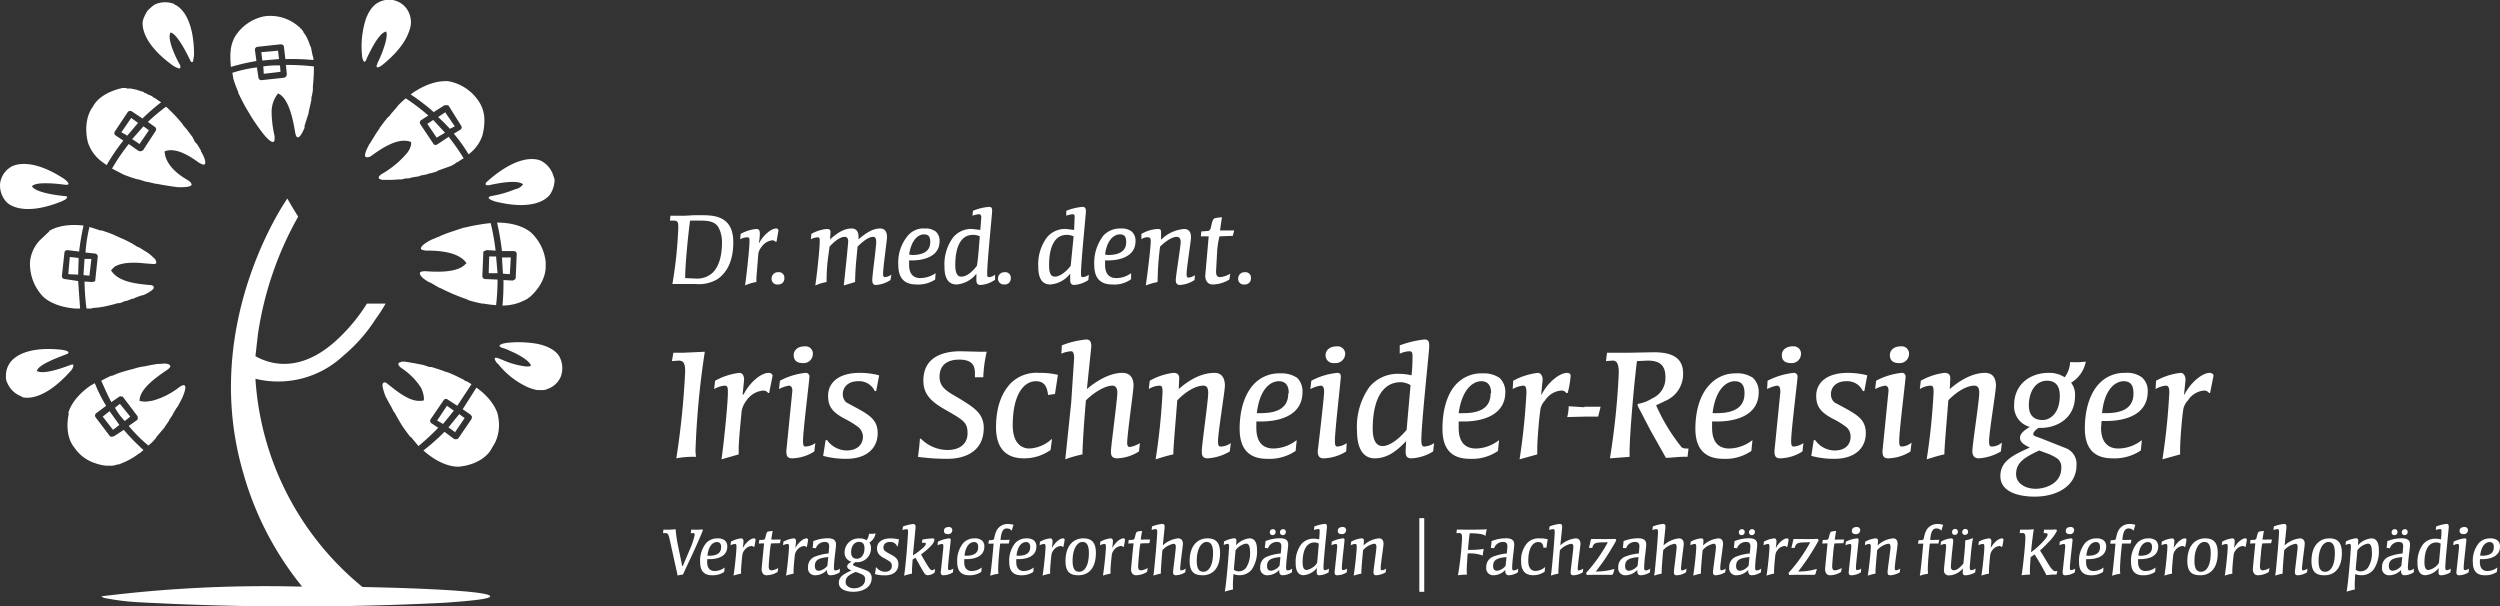
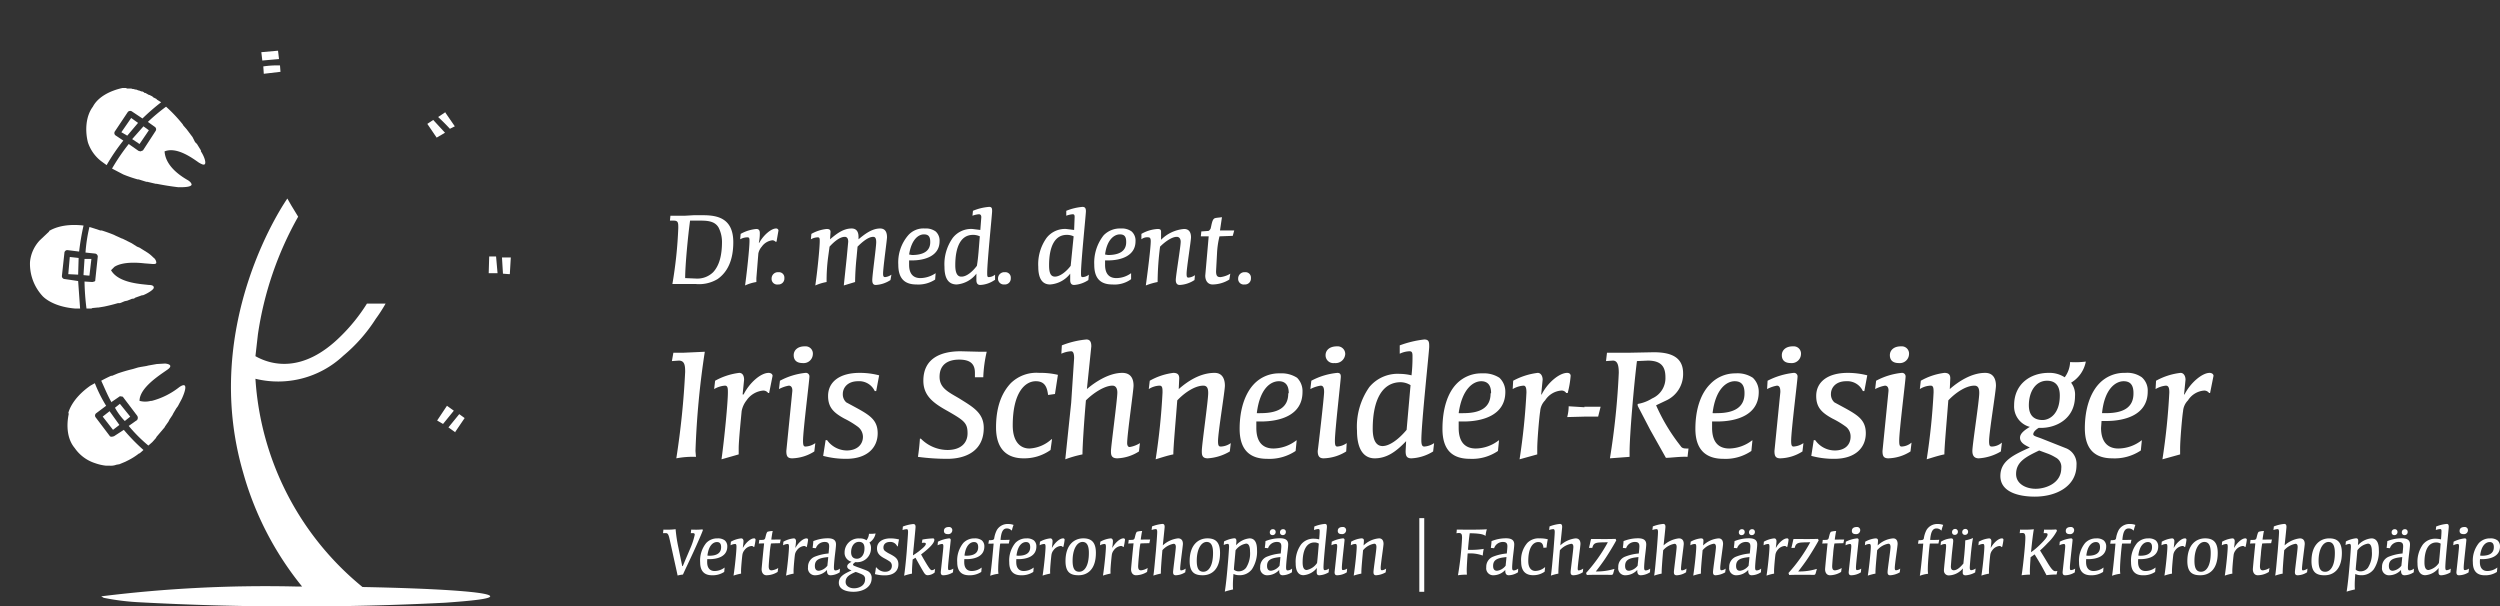
<svg xmlns="http://www.w3.org/2000/svg" width="509.044" height="123.493" viewBox="0 0 509.044 123.493">
  <rect x="0" y="0" width="509.044" height="123.493" fill="#333333" stroke="none" />
  <g id="logo" transform="translate(801 -216)">
    <g id="pfade" transform="translate(-820.789 193.824)">
      <path id="Pfad_482" data-name="Pfad 482" d="M169.1,71.5c0,3.7-1.2,6.1-3.2,7.5a7.283,7.283,0,0,1-4.5,1h-4.7a87,87,0,0,0,1.2-11.4c0-1,0-1.5-.9-1.5h-.8l.1-1h3L161,66h2c3,0,6.1.7,6.1,5.5Zm-2.3-.1a6.482,6.482,0,0,0-.7-2.9c-.6-1-1.6-1.4-3.5-1.4h-2.3c-.4,2.9-1,9-1,11.7l2.3.1a4.592,4.592,0,0,0,3.4-1.3c1.2-1.3,1.8-3.3,1.8-6.2Zm3.8-1.6a8,8,0,0,1,3.2-1c.5,0,.7.3.7.8a8.717,8.717,0,0,1-.2,2h.1c.8-1.5,2.4-2.9,3.4-2.9a.458.458,0,0,1,.5.4l-.4,2.3h-.2a.9.9,0,0,0-.6-.3,3.058,3.058,0,0,0-2.2,1.3,3,3,0,0,0-.7,1.4l-.4,5v.8a8.78,8.78,0,0,0-2.3.7c.4-2.9.9-7.7.9-9,0-.5,0-.8-.4-.8a3.07,3.07,0,0,0-1.5.4l.1-1.1Zm7.7,7.8a1.1,1.1,0,0,1,1.2,1.2,1.208,1.208,0,0,1-1.3,1.3,1.135,1.135,0,0,1-1.3-1.2,1.288,1.288,0,0,1,1.4-1.3Zm22.8,1.6a6,6,0,0,1-3,1c-.6,0-.7-.5-.7-1,0-1,.8-6.7.8-7.7,0-.6-.1-1.1-.6-1.1-1,0-2.2,1-3.2,2l-.2,2.2q-.265,2.492-.3,5l-2.3.7.6-5.7.3-3.2c0-.6-.2-1-.7-1-1,0-2.2,1-3.1,2l-.3,2.2a36.323,36.323,0,0,0-.3,5,10.1,10.1,0,0,0-2.3.7c.4-2.7.9-7.6.9-9,0-.5,0-.8-.4-.8a3,3,0,0,0-1.4.4l.1-1.1a8,8,0,0,1,3.1-1c.6,0,.8.2.8.6l-.1,1.5c1.2-1,2.6-2.2,4.4-2.2,1.2,0,1.4,1,1.4,1.7v.5c1.2-1,2.7-2.2,4.4-2.2,1.2,0,1.4,1,1.4,1.8,0,.5-.8,6.2-.8,7.4,0,.5.1.7.4.7a2.665,2.665,0,0,0,1.3-.5l-.2,1.1Zm9.1-.1a6.213,6.213,0,0,1-3.8,1c-2.2,0-3.7-1-3.7-4a8.452,8.452,0,0,1,2-6,4.12,4.12,0,0,1,3.4-1.4,3.4,3.4,0,0,1,2.2.6,2.481,2.481,0,0,1,.8,2c0,3-3,3.9-5.6,3.9h-.6v.9c0,2,1,2.7,2.3,2.7a5.657,5.657,0,0,0,3.1-1l-.1,1.3Zm-1-7.7c0-1.2-.5-1.5-1.3-1.5-1,0-2.5.9-3,4.1l.6.1c2.3,0,3.7-.8,3.7-2.6Zm13.1,7.8a5.6,5.6,0,0,1-2.9,1c-.6,0-.8-.4-.8-1V77.9a5.635,5.635,0,0,1-4,2.2c-1.6,0-2.5-1.1-2.5-3.6a9.215,9.215,0,0,1,1.7-5.9,4.748,4.748,0,0,1,4-1.8l1.6.2.2-2.6c0-.3-.1-.6-.5-.6a5,5,0,0,0-1.3.3l.1-1a10.574,10.574,0,0,1,3.3-.8c.6,0,.6.4.6.9,0,.6-1,10.3-1,12.5,0,.6,0,.9.3.9a2.106,2.106,0,0,0,1.3-.5v1.1Zm-6.7-.7c1,0,2.2-1,3.1-2.2.3-1.7.4-3.8.6-6a3.194,3.194,0,0,0-1.4-.3c-2.4,0-3.6,2.3-3.6,6.2,0,1.5.4,2.3,1.2,2.3Zm8.8-.9a1.1,1.1,0,0,1,1.2,1.2,1.208,1.208,0,0,1-1.3,1.3,1.184,1.184,0,0,1-1.3-1.2,1.288,1.288,0,0,1,1.4-1.3Zm17,1.6a6,6,0,0,1-2.9,1c-.6,0-.8-.4-.8-1V77.9a5.649,5.649,0,0,1-4.1,2.2c-1.5,0-2.4-1.1-2.4-3.6a9.215,9.215,0,0,1,1.7-5.9,4.748,4.748,0,0,1,4-1.8l1.6.2.1-2.6c0-.3,0-.6-.4-.6a5,5,0,0,0-1.3.3v-1a11.269,11.269,0,0,1,3.3-.8c.6,0,.7.4.7.9,0,.6-1,10.3-1,12.5,0,.6,0,.9.3.9a2.106,2.106,0,0,0,1.3-.5l-.1,1.1Zm-6.8-.7c1,0,2.3-1,3.2-2.2l.6-6A3.194,3.194,0,0,0,237,70c-2.4,0-3.6,2.3-3.6,6.2C233.4,77.7,233.7,78.5,234.6,78.5Zm15.4.6a5.744,5.744,0,0,1-3.7,1c-2.2,0-3.7-1-3.7-4a9,9,0,0,1,1.9-6,4.6,4.6,0,0,1,3.5-1.4,3.4,3.4,0,0,1,2.2.6,2.481,2.481,0,0,1,.8,2c0,3-3,3.9-5.6,3.9h-.6v.9c0,2,1,2.7,2.3,2.7a5.131,5.131,0,0,0,3-1V79Zm-.9-7.7c0-1.2-.5-1.5-1.3-1.5-1,0-2.6.9-3,4.1l.6.1c2.3,0,3.7-.8,3.7-2.6ZM263,79.2a5.958,5.958,0,0,1-3,1c-.7,0-.8-.6-.8-1,0-.9,1-6.8,1-7.8,0-.6-.3-1-.8-1-1,0-2.4,1-3.4,2a58.588,58.588,0,0,0-.5,7.2,13.7,13.7,0,0,0-2.4.7c.4-2.9,1-7.7,1-9,0-.5-.1-.8-.5-.8a1.9,1.9,0,0,0-1.4.4V69.8a7.487,7.487,0,0,1,3.3-1c.6,0,.7.2.7.6V71a7.432,7.432,0,0,1,4.7-2.2c1.2,0,1.4,1,1.4,1.7s-.9,6.3-.9,7.4c0,.7.1.8.4.8a2.541,2.541,0,0,0,1.3-.5l-.1,1.1Zm7.1-.1a6.6,6.6,0,0,1-3.4,1c-1,0-1.5-.8-1.5-1.8l.7-8h-1.6l.1-1,1.4-.1c.2,0,.4-.3.5-.5.2-.8.3-1.7.7-2,.2-.2,1-.2,1.6-.3l-.4,2.7h2.9l-.3,1.1-2.7.1a17.606,17.606,0,0,0-.5,3.4l-.2,3.7c0,1,.3,1.2.9,1.2a5,5,0,0,0,2-.7l-.2,1.2Zm3.2-1.5a1.1,1.1,0,0,1,1.2,1.2,1.208,1.208,0,0,1-1.3,1.3,1.135,1.135,0,0,1-1.3-1.2,1.288,1.288,0,0,1,1.4-1.3Zm185.4,23.8a5,5,0,0,1,2.1-.7c.6,0,.7.6.7,1.4a133.043,133.043,0,0,1-1.4,13.6l3.6-1v-1.2c0-1.7.4-6.4.6-7.6a3.468,3.468,0,0,1,1-2.2,4.277,4.277,0,0,1,3.3-2,1.231,1.231,0,0,1,1,.5h.2l.7-3.5c0-.3-.3-.6-.8-.6-1.5,0-3.9,2-5.1,4.4h-.1l.3-3c0-.8-.4-1.4-1-1.4a13.369,13.369,0,0,0-5,1.6l-.1,1.7Zm-4.5.9c0,2.8-2,4-5.6,4h-.8c.5-5,2.8-6.5,4.4-6.5,1.2,0,2,.6,2,2.4Zm1.7,9.5a7.8,7.8,0,0,1-4.8,1.7c-1.9,0-3.5-1.1-3.5-4.2l.1-1.4h.9c4,0,8.5-1.3,8.5-6a3.561,3.561,0,0,0-1.2-2.9,5.129,5.129,0,0,0-3.4-.9,7,7,0,0,0-5.3,2.2c-1.7,1.8-2.9,4.9-2.9,9.1,0,4.5,2.3,6.1,5.6,6.1a9.594,9.594,0,0,0,5.8-1.6l.2-2Zm-21.6,9.9c-2,0-4-1-4-3,0-2.5,2-3.5,4.7-4.8l1.9.7a9,9,0,0,1,1.4.7,2.156,2.156,0,0,1,1.2,2.2c0,3.1-3.2,4.2-5.2,4.2Zm1.4-14c-1.9,0-2.8-1.1-2.8-3,0-2.8,1.4-5,3.7-5,1.6,0,2.6.9,2.6,3,0,3.9-2.2,5-3.5,5Zm-.3,1.6c3,0,6.9-1.8,6.9-6.5a3.952,3.952,0,0,0-.8-2.7,6.4,6.4,0,0,0,3-4.3,16.859,16.859,0,0,1-3.2.1,5.576,5.576,0,0,1-1.1,3.1,5.688,5.688,0,0,0-3.3-.9c-3.6,0-7,2.2-7,6.6a4.3,4.3,0,0,0,3.2,4.4c-1,.6-2,1.3-2,2.2,0,1.1,1.2,1.6,2,2-3.3,1.5-6,2.7-6,5.8,0,3.3,3.8,4.2,7,4.2,4.4,0,8.5-2.1,8.5-6.4a3.43,3.43,0,0,0-2-3.4l-4.8-1.9c-1.2-.5-2-.6-2-1,0-.5.6-1,1.1-1.3h.5Zm-8,3a3.176,3.176,0,0,1-2,.8c-.4,0-.6-.1-.6-1.1,0-1.8,1.4-10.2,1.4-11.3,0-1-.3-2.6-2.2-2.6-2.8,0-5.5,1.8-7.2,3.3l.1-2.2c0-.7-.3-1.1-1.2-1.1a13,13,0,0,0-4.8,1.6l-.2,1.7a4.3,4.3,0,0,1,2.2-.7c.6,0,.6.6.6,1.4a133.043,133.043,0,0,1-1.4,13.6c1-.3,2.5-.8,3.6-1,0-1.6.5-7,.8-11,1.6-1.7,3.7-3,5.3-3,.8,0,1,.6,1,1.5,0,1.6-1.4,10.5-1.4,11.8,0,.7.2,1.5,1.3,1.5a10,10,0,0,0,4.5-1.4l.2-1.7Zm-18.4,0a3.233,3.233,0,0,1-2,.8c-.4,0-.5-.3-.5-1.2,0-2,1.3-12.3,1.3-13a.723.723,0,0,0-.8-.8,14,14,0,0,0-5.2,1.6l-.2,1.7a6.864,6.864,0,0,1,2-.7c.6,0,.8.6.7,1.3l-1.2,12c0,1,.2,1.5,1.2,1.5a8.761,8.761,0,0,0,4.5-1.4l.2-1.7Zm-2.2-19.6c-1.4,0-2.2.8-2.2,1.8s.6,1.6,1.8,1.6a1.878,1.878,0,0,0,2.1-1.8,1.472,1.472,0,0,0-1.6-1.6Zm-7.4,9.1.6-3.2a16.2,16.2,0,0,0-4-.5c-4,0-6.4,1.8-6.4,4.7,0,2.3,1.1,3.4,3.3,4.6a18.153,18.153,0,0,1,2.8,1.7,2.518,2.518,0,0,1,.9,2c0,1.6-1.1,2.8-3.2,2.8a4.885,4.885,0,0,1-4-2.1h-.3l-.5,3.2a17.268,17.268,0,0,0,4.7.6c4.3,0,6.4-2.3,6.4-5.2,0-2.6-1.5-3.6-4-5l-2.4-1.3a2.193,2.193,0,0,1-.7-1.7c0-1.3,1-2.6,3.1-2.6a3.488,3.488,0,0,1,3.4,2h.3ZM387,112.4a4,4,0,0,1-2,.7c-.4,0-.5-.3-.5-1.2,0-2,1.3-12.3,1.3-13a.723.723,0,0,0-.8-.8,15.1,15.1,0,0,0-5.3,1.6l-.1,1.7a6.864,6.864,0,0,1,2-.7c.6,0,.7.6.7,1.3l-1.2,12c0,1,.2,1.5,1.2,1.5a8.761,8.761,0,0,0,4.5-1.4l.2-1.7Zm-2.2-19.7c-1.4,0-2.2.8-2.2,1.8s.6,1.6,1.8,1.6a1.878,1.878,0,0,0,2.1-1.8,1.472,1.472,0,0,0-1.6-1.6Zm-9.8,9.6c0,2.8-2.1,4-5.6,4a8,8,0,0,1-.9,0c.6-5,2.9-6.5,4.5-6.5,1.2,0,2,.6,2,2.4Zm1.6,9.5a7.8,7.8,0,0,1-4.7,1.7c-2,0-3.5-1.1-3.5-4.2V108h1c4,0,8.5-1.3,8.5-6a3.9,3.9,0,0,0-1.2-2.9,5.636,5.636,0,0,0-3.5-.9,7,7,0,0,0-5.2,2.2c-1.8,1.8-3,4.9-3,9.1,0,4.5,2.4,6.1,5.7,6.1a9.292,9.292,0,0,0,5.7-1.6l.2-2Zm-12.9,1.7h-.4c-.5,0-1,0-1.3-.5a38,38,0,0,1-5-8.3l2.1-1a5.9,5.9,0,0,0,3.4-5.5c0-3.4-2.6-4.3-6-4.3l-5.1.1H347l-.2,1.7,1.4-.1c1,0,1.2,1.1,1.2,2.5a150.176,150.176,0,0,1-1.8,17.4l4-.3v-1c0-3.4.9-13.8,1.5-18.5l2.2-.1c2.8,0,3.6,1.3,3.6,3.4a4.5,4.5,0,0,1-2.7,4.3,8,8,0,0,1-2.8,1.1c-.2,0-.2.2-.1.5l2.5,4.8,3.2,5.7c1,0,3.1-.3,4.4-.2l.2-1.7Zm-21.3-8.4-3.2-.2a9,9,0,0,1-.3,2.2l3.8-.1h2.5l.5-2h-3.3Zm-14.6-3.7a5,5,0,0,1,2.2-.7c.5,0,.6.6.6,1.4a133.043,133.043,0,0,1-1.4,13.6l3.6-1v-1.2c0-1.7.4-6.4.6-7.6a3.468,3.468,0,0,1,1-2.2,4.277,4.277,0,0,1,3.3-2,1.1,1.1,0,0,1,1,.5h.3a19.681,19.681,0,0,0,.6-3.5c0-.3-.2-.6-.7-.6-1.6,0-4,2-5.2,4.4h-.1l.3-3c0-.8-.4-1.4-1-1.4a14,14,0,0,0-5,1.6l-.1,1.7Zm-4.5.9c0,2.8-2,4-5.5,4a8,8,0,0,1-1,0c.7-5,3-6.5,4.6-6.5,1.1,0,2,.6,2,2.4Zm1.7,9.5a7.8,7.8,0,0,1-4.7,1.7c-2,0-3.5-1.1-3.5-4.2V108h1c3.9,0,8.5-1.3,8.5-6a3.9,3.9,0,0,0-1.2-2.9,5.838,5.838,0,0,0-3.5-.9,7,7,0,0,0-5.3,2.2c-1.7,1.8-2.8,4.9-2.8,9.1,0,4.5,2.2,6.1,5.6,6.1a9.292,9.292,0,0,0,5.7-1.6l.2-2ZM301.3,113c-1.3,0-2-1.2-2-3.5,0-6,2-9.5,5.7-9.5a4,4,0,0,1,2,.6l-.8,9.1c-1.5,1.8-3.4,3.3-4.9,3.3Zm10.5-.6a4,4,0,0,1-2,.7c-.4,0-.6-.3-.6-1.3,0-3.4,1.6-18.2,1.6-19,0-.9,0-1.5-1-1.5a21.18,21.18,0,0,0-5,1.2v1.7a4.919,4.919,0,0,1,2-.5c.5,0,.6.3.6,1a32.969,32.969,0,0,1-.2,3.9,11,11,0,0,0-2.4-.3,7.483,7.483,0,0,0-6.2,2.7,14,14,0,0,0-2.5,8.9c0,3.8,1.4,5.6,3.6,5.6,2.5,0,4.4-1.4,6.4-3.5l-.1,2c0,1,.2,1.5,1.2,1.5a9.156,9.156,0,0,0,4.4-1.4l.2-1.7Zm-17.8,0a3.706,3.706,0,0,1-1.9.7c-.4,0-.5-.3-.5-1.2,0-2,1.2-12.3,1.2-13,0-.3,0-.8-.7-.8a14,14,0,0,0-5.3,1.6l-.2,1.7a6.477,6.477,0,0,1,2.1-.7c.6,0,.7.6.7,1.3,0,1-1.2,11.4-1.3,12,0,1,.3,1.5,1.2,1.5a9.1,9.1,0,0,0,4.6-1.4l.1-1.7Zm-2-19.7c-1.5,0-2.3.8-2.3,1.8a1.583,1.583,0,0,0,1.8,1.6,1.969,1.969,0,0,0,2.2-1.8A1.55,1.55,0,0,0,292,92.7Zm-9.9,9.6c0,2.8-2,4-5.6,4q-.4.02-.8,0c.6-5,2.8-6.5,4.5-6.5,1.1,0,2,.6,2,2.4Zm1.7,9.5a7.8,7.8,0,0,1-4.7,1.7c-2,0-3.5-1.1-3.5-4.2V108h.9c4,0,8.5-1.3,8.5-6a3.841,3.841,0,0,0-1.1-2.9,5.838,5.838,0,0,0-3.5-.9,7,7,0,0,0-5.3,2.2c-1.7,1.8-2.9,4.9-2.9,9.1,0,4.5,2.3,6.1,5.6,6.1a9.594,9.594,0,0,0,5.8-1.6l.2-2Zm-13.4.6a3.722,3.722,0,0,1-2,.7c-.4,0-.6-.1-.6-1.1,0-1.8,1.4-10.2,1.4-11.3,0-1-.3-2.6-2.1-2.6-3,0-5.6,1.8-7.3,3.3l.1-2.2c0-.7-.3-1.1-1.2-1.1a13,13,0,0,0-4.8,1.6l-.2,1.7a4.3,4.3,0,0,1,2.2-.7c.6,0,.6.6.6,1.4a133.038,133.038,0,0,1-1.4,13.6c1-.3,2.5-.8,3.6-1,0-1.6.5-7,.8-11,1.6-1.7,3.7-3,5.3-3,.8,0,1,.6,1,1.5,0,1.6-1.3,10.5-1.3,11.8,0,.7,0,1.5,1.2,1.5a10,10,0,0,0,4.5-1.4l.2-1.7Zm-18.5,0a5.609,5.609,0,0,1-2.1.8c-.3,0-.5-.3-.5-.8,0-1.8,1.3-10.7,1.3-11.7,0-1.2-.4-2.6-2.3-2.6-2.8,0-5.7,2-7.2,3.3l.9-8.7c0-.8-.2-1.4-1-1.4a18,18,0,0,0-5,1.2l-.1,1.7a5.34,5.34,0,0,1,2-.5c.5,0,.6.7.6,1.4l-.6,9.1-1.2,11.5a23,23,0,0,1,3.5-1c0-1.6.3-6.4.7-11,1.5-1.5,3.8-3,5.4-3,.7,0,1,.6,1,1.4,0,1.4-1.3,11-1.3,11.9,0,.7,0,1.5,1.3,1.5a8.8,8.8,0,0,0,4.4-1.4l.2-1.7Zm-18-.8a7.2,7.2,0,0,1-4.5,1.9c-1.8,0-3.4-1.3-3.4-4.7,0-6.7,2.5-9,4.7-9,1.9,0,2.3,1.3,2.5,2.8l1.4-.2.6-3.9a15.507,15.507,0,0,0-3.8-.4,7.467,7.467,0,0,0-5.8,2.1c-1.6,1.7-3,4.4-3,9,0,4.7,2.5,6.3,5.6,6.3a9.216,9.216,0,0,0,5.5-1.7l.3-2.2ZM220,99a27.229,27.229,0,0,1,.7-5.2h-1.3l-4-.1c-4,0-7.6,1.4-7.6,6,0,3.1,2.1,4.6,5,6.2,3.3,1.9,4,2.4,4,4.5,0,2-1.4,3.4-4.1,3.4a7.694,7.694,0,0,1-5.4-2.3h-.2q-.125,1.857-.4,3.7a44.671,44.671,0,0,0,6,.4c3.6,0,7.4-1.5,7.4-6.3,0-3.1-2.3-4.3-5-6-2.2-1.3-4-2.1-4-4.4,0-2.5,1.7-3.5,4-3.5,2.4,0,3.2,1,3.2,2.7V99H220Zm-21.8,2.8.6-3.2a15.592,15.592,0,0,0-4-.5c-4,0-6.4,1.8-6.4,4.7,0,2.3,1.1,3.4,3.3,4.6a18.154,18.154,0,0,1,2.8,1.7,2.61,2.61,0,0,1,1,2c0,1.6-1.2,2.8-3.3,2.8a5,5,0,0,1-4-2.1h-.3l-.5,3.2a17.8,17.8,0,0,0,4.7.6c4.3,0,6.4-2.3,6.4-5.2,0-2.6-1.5-3.6-4-5l-2.4-1.3a2.193,2.193,0,0,1-.7-1.7c0-1.3,1-2.6,3.1-2.6a3.488,3.488,0,0,1,3.4,2h.3Zm-12.4,10.6a3.708,3.708,0,0,1-2,.7c-.4,0-.5-.3-.5-1.2,0-2,1.3-12.3,1.3-13a.723.723,0,0,0-.8-.8,14,14,0,0,0-5.2,1.6l-.2,1.7a6.864,6.864,0,0,1,2-.7c.6,0,.8.6.7,1.3l-1.2,12c0,1,.2,1.5,1.2,1.5a8.761,8.761,0,0,0,4.5-1.4Zm-2.2-19.7c-1.4,0-2.2.8-2.2,1.8s.6,1.6,1.8,1.6a1.878,1.878,0,0,0,2.1-1.8,1.472,1.472,0,0,0-1.6-1.6Zm-18.4,8.7a5,5,0,0,1,2.2-.7c.6,0,.6.6.6,1.4,0,2-.7,9.3-1.3,13.6l3.5-1v-1.2c0-1.7.5-6.4.6-7.6a5,5,0,0,1,1-2.2,4.6,4.6,0,0,1,3.4-2,1.231,1.231,0,0,1,1,.5h.2l.7-3.5c0-.3-.3-.6-.8-.6-1.6,0-3.9,2-5.1,4.4H171l.3-3c0-.8-.3-1.4-1-1.4a13.47,13.47,0,0,0-4.9,1.6l-.2,1.7ZM161.4,114a169.9,169.9,0,0,1,1.9-20.2l-4.4.2h-2l-.3,1.7,1.4-.1c1.2,0,1.3,1,1.3,2.3a166.671,166.671,0,0,1-1.8,17.6,17.984,17.984,0,0,1,4-.3l-.1-1.2ZM71.8,99.3a19.4,19.4,0,0,0,17.9-4.7,32.4,32.4,0,0,0,6.6-7.5,31.046,31.046,0,0,0,2-3.1H94.5a35.69,35.69,0,0,1-5.4,6.7c-7.8,7.7-14.3,5.7-17.3,4a9.033,9.033,0,0,1-1.6-1,9.033,9.033,0,0,0,1.6,1l.5-4.4a69,69,0,0,1,8.2-24L79.1,64l-.8-1.4s-17.9,25.3-9,55.8a64.1,64.1,0,0,0,12,23.2h0l.7.8-.7-.8H80a270.807,270.807,0,0,0-39.6,2l.5.3a48.472,48.472,0,0,0,7.1.9,595.631,595.631,0,0,0,62.4.1c5.7-.4,9.2-.8,9.2-1.3,0-.9-10.8-1.6-26-1.9l1,.7-1-.7A59.5,59.5,0,0,1,71.8,99.3" fill="#fff" />
      <g id="Gruppe_642" data-name="Gruppe 642">
-         <path id="Pfad_483" data-name="Pfad 483" d="M111,38.7c-.8,0-3.6-.2-7.6,2.7a41.72,41.72,0,0,1,4.7,3.6l2.2-1.4h.5c.2,0,.3,0,.4.2l2.5,4a.554.554,0,0,1-.2.8l-1.3.8a31.88,31.88,0,0,1,3,4.2,7.867,7.867,0,0,0,2.8-3.8,11.379,11.379,0,0,0,.4-3.7,6.8,6.8,0,0,0-1.2-3.4,9.4,9.4,0,0,0-6.2-4m.2,11.3-2.4,1.6-.3.1h-.1a.6.6,0,0,1-.4-.3l-2.6-3.9a.6.6,0,0,1,.2-.9l1.4-.9a40,40,0,0,0-4.6-3.5l-.8.7-.2.2-.6.6-.2.3q-.885.969-1.7,2h-.1L98,47l-.3.4-.6.8c0,.2-.2.3-.3.5l-.6.9-.3.5-.8,1.3-.1.1-.5,1c-.4.9-.6,1.7,0,1.7a1.332,1.332,0,0,0,.9-.3c1.3-.9,5.3-4,8.1-2.8v.5a4.2,4.2,0,0,1-.8,1.7,19,19,0,0,1-5,4.2c-.7.4-.8.7-.8.9s.4.3.7.4h2l1.5-.1h.5l.8-.2h.6l.7-.2.6-.1.7-.1.5-.2.6-.1.5-.1.6-.2.5-.1q.5-.142,1-.3l.3-.2,2.8-1,.1-.1.6-.3v-.1l.6-.3.6-.4.5-.3a46.671,46.671,0,0,0-3-4.3M118.6,79a.6.6,0,0,1-.6-.6l.2-4.7c0-.2,0-.3.2-.4l.5-.2,1.8.1a46.507,46.507,0,0,0-1-5.6,37.5,37.5,0,0,0-5.2.9h-.2l-3,1-.3.1-1.3.5-.4.2-1.7.7c-1,.5-2.2,1.3-2.1,1.8,0,.2.3.3,1,.4,1.7,0,6.6,0,8.3,2.6l-.2.1c-1.7,2-6.6,1.6-8.2,1.5-.9,0-1.2.2-1.1.5,0,.5,1,1.3,2,1.8h.1l1.7,1,.5.2a40.4,40.4,0,0,0,5.2,2.2l.4.2a23.4,23.4,0,0,0,2.8.7h.3a22.2,22.2,0,0,0,2.4.3h.1a44.054,44.054,0,0,0,.3-5.2l-2.5-.1ZM121,67.5a53,53,0,0,1,1,5.8h2.4a.6.6,0,0,1,.6.7l-.2,4.7a.4.4,0,0,1-.2.4l-.4.2-1.9-.1a46.079,46.079,0,0,1-.2,5.2,10.371,10.371,0,0,0,3.4-.6l.7-.3a8.6,8.6,0,0,0,1-.5l.2-.2h.1c1.8-1.5,3.4-3.9,3.4-6.3v-1a9.6,9.6,0,0,0-2.8-5.8s-2-2.2-7.1-2.2m-11.8,41.9-1.5-1a.6.6,0,0,1-.2-.9l2.6-3.8a.554.554,0,0,1,.8-.2l2,1.3,2.9-4.4-1-.6h-.2a3.328,3.328,0,0,0-1-.6q-1.27-.663-2.6-1.2l-.4-.1q-1.479-.562-3-1h-.4q-.6-.208-1.2-.4l-.5-.1q-1.69-.354-3.4-.6c-.7,0-1.2.2-1.2.5,0,.2.2.5.6.8a13.66,13.66,0,0,1,4,4,6,6,0,0,1,.6,2v.6a3,3,0,0,1-1,.1c-2.3,0-5-2.4-6.2-3.3l-.5-.4c-.6-.2-.8.2-.7.8a10.777,10.777,0,0,0,.6,2l.8,1.5.3.5.5,1,.3.4q.7,1.327,1.5,2.6.764,1.126,1.6,2.2l.2.1L105,113a47.336,47.336,0,0,0,4-3.7m12.2-2.4v-.1c-.1-.6-.9-3.2-4.4-5.7l-2.8,4.4,1.6,1.1.3.4-.1.5-2.6,3.8a.55.55,0,0,1-.5.3h-.4l-2-1.5a43.1,43.1,0,0,1-4.3,3.8c3.6,3.2,6.4,3.3,7,3.3h.2c2.3-.2,5-1.2,6.4-3.2l1-1.7a8.471,8.471,0,0,0,.6-5.4m12.5-12.1s-1-2.3-5.8-2.8a22,22,0,0,0-5,0c-.6.1-1.5.3-1.4.7l.5.3a6.652,6.652,0,0,1,1.6.6c1.7.7,4,2,4.3,3-.2.2-.5.2-1,.2a16.532,16.532,0,0,1-4.7-1.3l-1-.4c-1-.3-.7.3-.3.9l.4.4a16.529,16.529,0,0,0,5.3,4.3,9,9,0,0,0,2.6.9h1a1.925,1.925,0,0,0,1-.2,4.5,4.5,0,0,0,2.8-2.6,5,5,0,0,0-.3-4M119,59.9h.3c.9-.2,5.7-1.3,7-.2a2.467,2.467,0,0,1-1.6,1,22.626,22.626,0,0,1-4.9,1.4.623.623,0,0,0-.5.3c-.1.3.7.6,1.3.8,7.2,1.8,10-.2,10.8-1l.3-.3a5.576,5.576,0,0,0,1-2.8,1.8,1.8,0,0,0-.2-1,5,5,0,0,0-2.4-3.1s-3.5-2.3-10.5,3.6l-.8.7c-.2.3-.2.6.2.6M93.5,33.4v.1l.1.6c.2.6.4,1,.8.2v-.1c.5-1,2.4-5.3,4-5.6.6,1-1,5-1.7,6.3l-.1.3c-.5,1.2.6.6,1.3,0,3.5-2.9,4.8-5.3,5.3-7a4.434,4.434,0,0,0,.1-2.7,4.428,4.428,0,0,0-6.5-2.8s-1.5.6-2.5,3.3a18.322,18.322,0,0,0-.8,7.4M55.1,35.6c.5.3,1.3.7,1.4.4v-.5c-.5-.8-2.8-5.2-2-6.7,1.4.2,3.6,4.8,4,5.6.2.5.4.5.6.3l.2-1.3c0-8-3.1-10-4-10.3V23a5.048,5.048,0,0,0-4,.1,8.7,8.7,0,0,0-1.5,1.3,8.178,8.178,0,0,0-.9,1.9s-1.2,4,6.2,9.3m-35.3,24a5,5,0,0,0,1.3,3.7s2.7,3.3,11.2-.1c.4-.2.9-.4,1-.6.3-.3.2-.5-.4-.5-.9-.1-5.8-.6-6.6-2,.9-1.1,6-.4,6.8-.3h.4l.2-.1c.2-.2-.4-.8-1-1.2-7.6-4.9-10.9-2.2-10.9-2.2l-.4.3a4.675,4.675,0,0,0-1.6,3M24.2,103s3.8,1.6,9.9-5.2a2.191,2.191,0,0,0,.6-1c.1-.4,0-.5-.6-.3-.8.3-5.4,2.1-6.8,1.2.3-1.4,5.1-3,6-3.4.4-.1.5-.3.4-.4-.1-.3-.8-.4-1.3-.5-9.1-1-10.8,3-10.8,3a4.383,4.383,0,0,0-.6,2.3,2.7,2.7,0,0,0,.3,1.5,5,5,0,0,0,2.9,2.7M66.7,33v1.3l.1,1.5A43.713,43.713,0,0,1,72,34.6l-.3-2.2a.6.6,0,0,1,.6-.7l4.6-.5c.4,0,.7.2.7.5l.3,2.5h.4a46.078,46.078,0,0,1,5.3.2V34l-.2-.7-.1-.5-.2-1-.2-.4a11.8,11.8,0,0,0-.6-1.5l-.2-.4a5.8,5.8,0,0,0-.5-.7l-.1-.3-.2-.2-.2-.3-.2-.1-.1-.2h-.2v-.2h-.1a8.7,8.7,0,0,0-6.9-2,9.1,9.1,0,0,0-6,4.2,7.5,7.5,0,0,0-.8,2.4l-.1,1M78,35.4l.2,1.9-.1.4-.4.3-4.7.5a.6.6,0,0,1-.6-.6l-.3-2a27.84,27.84,0,0,0-5,1.1l.2,1.2a22,22,0,0,0,1,2.7v.2l.6,1.2.1.2q.776,1.541,1.7,3l.1.2a43.7,43.7,0,0,0,2.5,3.6c1,1.3,2.5,2.7,2.4,1v-.4a22.549,22.549,0,0,1-.6-4.7,6.018,6.018,0,0,1,1.3-4c2.4,1,3.2,6.3,3.5,8,.4,2,1.3.4,1.9-1v-.4l.8-2.5.1-.6.5-2.2V42a7.581,7.581,0,0,0,.3-1.6v-.7q.175-1.594.2-3.2v-.8a47.537,47.537,0,0,0-5.4-.3H78" fill="#fff" />
        <path id="Pfad_484" data-name="Pfad 484" d="M73.4,35.7l.1,1.5,3.4-.4-.1-1.3a18.845,18.845,0,0,0-3.4.2m3-3.2-3.4.3.2,1.7,3.4-.3ZM37.7,51.2A8,8,0,0,0,40.4,55l1.1.8a40.1,40.1,0,0,1,3.4-5l-1.5-1a.6.6,0,0,1-.2-.9L45.8,45a.633.633,0,0,1,.9-.1l2.1,1.4A43,43,0,0,1,52.6,43q-.394-.259-.8-.5l-.2-.2L51,42l-.2-.2-.6-.3h-.1l-.7-.4h-.2c-.1-.2-.3-.2-.4-.3h-.2l-.5-.2H48l-.5-.2h-.2l-.3-.1h-.2l-.3-.1h-.9l-.1-.1h-.8c-2.3.5-4.9,1.7-6,3.8-1.5,2-1.6,5-1,7.3" fill="#fff" />
        <path id="Pfad_485" data-name="Pfad 485" d="M46.5,46.2l-2,2.9,1.2.7,2.2-2.6-1.4-1ZM51.3,48a.6.6,0,0,1,.2.8l-2.6,4-.5.2-.4-.1-2-1.4a42,42,0,0,0-3.4,5l2.3,1.2a27,27,0,0,0,2.9,1H48l1.6.5h.2l1.7.4h.2q2.185.438,4.4.7c1,0,2.5,0,2.7-.5,0-.2-.1-.5-.7-.9-1.4-.8-4.6-2.8-4.8-5.9,2.5-1,5.7,1.4,7,2.3.7.4,1,.5,1.2.3.3-.4-.2-1.7-.8-2.6v-.2l-.8-1.3-.4-.4-.5-1-.3-.4-.6-.8-.3-.4-.7-.8-.1-.2a29.8,29.8,0,0,0-3.4-3.6A37.9,37.9,0,0,0,49.9,47l1.4,1Z" fill="#fff" />
        <path id="Pfad_486" data-name="Pfad 486" d="M48.2,51.5l1.9-2.8L49,47.9l-2.3,2.6,1.5,1ZM33.7,78l2,.1.1-3.4L34,74.5l-.3,3.4Zm5.4-4.2a.645.645,0,0,1,.6.6l-.5,4.7c0,.2,0,.3-.2.4l-.4.1L37,79.5a49.066,49.066,0,0,0,.4,5.5h1l.2-.1,1-.1h.2l1.2-.2q1.413-.294,2.8-.7h.4l1-.4.5-.1,1-.4c.3,0,.4,0,.6-.2l1.4-.5h.2c1-.4,2.3-1.2,2.2-1.6,0-.3-.3-.5-1-.5-1.7-.2-6.2-.4-7.7-3l.7-.7c1.6-1,4.3-.9,6.1-.7l1.3.1c.9.1,1.2,0,1.1-.4a1.4,1.4,0,0,0-.6-.9,7,7,0,0,0-1.2-1l-1.6-1-.5-.2-1.1-.7-.4-.2-1.4-.7-.3-.1q-.545-.261-1.1-.5L43,70q-1.231-.5-2.5-.9h-.3l-.9-.3-.3-.1-1-.3a31.171,31.171,0,0,0-.8,5.2l1.9.2Z" fill="#fff" />
        <path id="Pfad_487" data-name="Pfad 487" d="M38,78.3l.4-3.4H37L36.8,78v.2l1.1.1Zm-8.2-9-.1.1-1.8,1.7a7.4,7.4,0,0,0-2,4.4,9.66,9.66,0,0,0,2.5,6.9s1.8,2.2,6.7,2.6h1l-.4-5.6L33,79a.6.6,0,0,1-.6-.7l.5-4.6a.6.6,0,0,1,.6-.6l2.4.3a48.892,48.892,0,0,1,.9-5.3c-4.3-.5-6.5.8-7,1.1m13,40.5,1.3-1-2-2.8L40.7,107l2.1,2.7Zm-.4-5.6L44,103c.1-.1.3-.2.4-.1.2,0,.4,0,.5.2l2.8,3.7a.746.746,0,0,1,0,.9L46,108.9a30.233,30.233,0,0,0,4,4l.8-.7.8-.9v-.1l1.7-2,.1-.2.7-1,.2-.4.6-.9.2-.4.6-1,.3-.4.8-1.5c.7-1.5,1.4-3.7-.5-2.4a15.309,15.309,0,0,1-5.6,2.8h-.2a4.483,4.483,0,0,1-2.3,0c0-2.7,4.2-5.3,5.6-6.3,1.2-.8.6-1.2-.4-1.3l-1.7.1-1.7.3-.4.1-1.2.2-.5.1-1,.3-.4.1q-1.366.343-2.7.8l-1.2.5h-.2q-1.019.461-2,1c.7,1.5,1.3,3,2.1,4.4" fill="#fff" />
        <path id="Pfad_488" data-name="Pfad 488" d="M33.8,106.4c-.5,2.3-.4,5.1,1.2,7a8,8,0,0,0,4.2,3.1,9.6,9.6,0,0,0,2.2.5h.8a3.178,3.178,0,0,0,1.3-.2l.6-.1,1.2-.5.6-.3a13,13,0,0,0,2.2-1.4h.1q.41-.338.8-.7a40,40,0,0,1-4-4.1L43,111l-.4.1c-.2,0-.4,0-.5-.2l-2.8-3.7a.6.6,0,0,1,.1-.9l2-1.5a28.221,28.221,0,0,1-2.3-4.6l-.9.5c-4,2.8-4.5,5.6-4.5,5.6m12.6.7-2.1-2.6-1,.8a12.57,12.57,0,0,0,2,2.7l1-.8Zm64.2-62L109,46q1.248,1.151,2.4,2.4l1-.5-2-2.9Zm-3.7,2.4,1.9,2.8,1.7-1L108,46.6Zm12.6,27-.1,3.4h1.8l-.3-3.4Zm4.2,3.6.2-3.4H122l.2,3.3,1.3.1Zm-11.4,27.8-1.4-1-2,3,1.2.7,2.2-2.7m.3,4.3,1.9-2.8-1.1-.8-2.2,2.7,1.4,1Z" fill="#fff" />
      </g>
      <g id="Gruppe_643" data-name="Gruppe 643" transform="translate(820.789 -192.824)">
        <path id="Pfad_493" data-name="Pfad 493" d="M1.088,4.534c.561,0,.612.374.612,1a62.891,62.891,0,0,1-.833,7.6,10.067,10.067,0,0,1,1.819-.119c-.017-.289-.034-.629-.034-.935,0-.561.1-2.21.187-3.383a7.435,7.435,0,0,1,3.077.425,9.6,9.6,0,0,1,.2-1.36,15.97,15.97,0,0,1-3.213.187c.1-1.275.238-2.55.357-3.366.935,0,2.805.068,3.213.561a7.874,7.874,0,0,1,.272-1.377c-.68.068-2.516.085-3.468.085-.663,0-2.006-.017-2.652-.017a6.106,6.106,0,0,1-.068.748,2.728,2.728,0,0,1,.51-.051Zm12.036,7.242a1.518,1.518,0,0,1-.9.374c-.255,0-.323-.2-.323-.578,0-.527.085-1.445.187-2.38.119-.969.238-1.921.238-2.329,0-.612-.238-1.258-1.649-1.258A7.861,7.861,0,0,0,7.7,6.183c0,.289-.085,1-.136,1.377l.663.068a1.871,1.871,0,0,1,1.836-1.275c.782,0,.867.459.867.9,0,.238-.051.765-.119,1.445a9.854,9.854,0,0,0-2.873.68A2.2,2.2,0,0,0,6.63,11.5a1.418,1.418,0,0,0,1.53,1.632,3.314,3.314,0,0,0,2.346-1.088c-.051.833.255,1.088.7,1.088a3.55,3.55,0,0,0,1.887-.612Zm-4.3.442c-.476,0-.8-.255-.8-.986,0-1.326.986-1.632,2.72-1.8-.051.663-.119,1.19-.17,1.751A2.628,2.628,0,0,1,8.84,12.218Zm9.792-.765a3.091,3.091,0,0,1-1.989.8c-.765,0-1.445-.561-1.445-2.006,0-2.89,1.054-3.876,2.04-3.876.8,0,.986.527,1.054,1.173.187-.017.408-.034.629-.051a13.3,13.3,0,0,1,.255-1.683,5.97,5.97,0,0,0-1.649-.187,3.22,3.22,0,0,0-2.516.918,5.291,5.291,0,0,0-1.258,3.893c0,1.989,1.071,2.686,2.4,2.686a3.984,3.984,0,0,0,2.38-.714Zm7.752.323a2,2,0,0,1-.918.374c-.136,0-.2-.119-.2-.34,0-.8.561-4.641.561-5.066,0-.527-.187-1.122-1-1.122A5.537,5.537,0,0,0,21.709,7.05c.187-1.836.374-3.57.374-3.757,0-.34-.068-.612-.459-.612a7.788,7.788,0,0,0-2.108.51l-.085.731a3.094,3.094,0,0,1,.85-.187c.238,0,.289.272.289.595,0,.476-.136,2.244-.272,3.944-.17,1.751-.357,4.08-.51,4.93a11.237,11.237,0,0,1,1.53-.408c-.034-.68.136-2.771.306-4.76a4.01,4.01,0,0,1,2.3-1.309c.34,0,.442.289.442.629,0,.578-.561,4.743-.561,5.117,0,.306.034.663.561.663a3.723,3.723,0,0,0,1.921-.612ZM28.22,7.56c.187-.782.493-1.054,1.53-1.105.476-.034,1.173-.034,1.632-.034a32.168,32.168,0,0,1-4.437,6.256,1.993,1.993,0,0,1,.153.408c.238-.034,1.683-.051,2.55-.051.629,0,2.074.017,2.431.017a.357.357,0,0,0,.357-.17c.051-.119.17-.561.289-1l-.051-.034a12.037,12.037,0,0,1-3.74.51c.578-.731,1.394-1.819,2.023-2.771.935-1.428,1.768-2.856,2.142-3.553-.034-.085-.1-.221-.136-.306-.408.017-1.5.034-2.261.034-.527,0-2.023-.017-2.652-.017-.068,0-.085.034-.1.085C27.9,6,27.71,6.931,27.54,7.56ZM40,11.776a1.518,1.518,0,0,1-.9.374c-.255,0-.323-.2-.323-.578,0-.527.085-1.445.187-2.38.119-.969.238-1.921.238-2.329,0-.612-.238-1.258-1.649-1.258a7.862,7.862,0,0,0-2.975.578c0,.289-.085,1-.136,1.377l.663.068a1.871,1.871,0,0,1,1.836-1.275c.782,0,.867.459.867.9,0,.238-.051.765-.119,1.445a9.854,9.854,0,0,0-2.873.68A2.2,2.2,0,0,0,33.507,11.5a1.418,1.418,0,0,0,1.53,1.632,3.313,3.313,0,0,0,2.346-1.088c-.051.833.255,1.088.7,1.088a3.55,3.55,0,0,0,1.887-.612Zm-4.3.442c-.476,0-.8-.255-.8-.986,0-1.326.986-1.632,2.72-1.8-.051.663-.119,1.19-.17,1.751a2.628,2.628,0,0,1-1.734,1.037Zm11.7-.442a1.994,1.994,0,0,1-.918.374c-.136,0-.2-.119-.2-.34,0-.8.561-4.641.561-5.066,0-.527-.187-1.122-1-1.122A5.537,5.537,0,0,0,42.738,7.05c.187-1.836.374-3.57.374-3.757,0-.34-.068-.612-.459-.612a7.788,7.788,0,0,0-2.108.51l-.085.731a3.094,3.094,0,0,1,.85-.187c.238,0,.289.272.289.595,0,.476-.136,2.244-.272,3.944-.17,1.751-.357,4.08-.51,4.93a11.237,11.237,0,0,1,1.53-.408c-.034-.68.136-2.771.306-4.76a4.01,4.01,0,0,1,2.3-1.309c.34,0,.442.289.442.629,0,.578-.561,4.743-.561,5.117,0,.306.034.663.561.663a3.723,3.723,0,0,0,1.921-.612Zm7.973,0a1.616,1.616,0,0,1-.833.34c-.2,0-.272-.085-.272-.493,0-.765.578-4.42.578-4.879,0-.442-.136-1.122-.918-1.122a5.129,5.129,0,0,0-3.145,1.445c.034-.306.068-.867.068-.986,0-.289-.119-.459-.51-.459a5.322,5.322,0,0,0-2.091.68l-.068.731a1.924,1.924,0,0,1,.918-.272c.255,0,.289.255.289.578,0,.85-.323,4.012-.612,5.865a12.3,12.3,0,0,1,1.564-.408c-.051-.68.187-3.026.34-4.76A3.832,3.832,0,0,1,52.955,6.71c.323,0,.442.272.442.663,0,.7-.6,4.556-.6,5.117,0,.306.051.646.527.646a4.34,4.34,0,0,0,1.955-.595Zm7.225,0a1.518,1.518,0,0,1-.9.374c-.255,0-.323-.2-.323-.578,0-.527.085-1.445.187-2.38.119-.969.238-1.921.238-2.329,0-.612-.238-1.258-1.649-1.258a7.862,7.862,0,0,0-2.975.578c0,.289-.085,1-.136,1.377l.663.068a1.871,1.871,0,0,1,1.836-1.275c.782,0,.867.459.867.9,0,.238-.051.765-.119,1.445a9.854,9.854,0,0,0-2.873.68A2.2,2.2,0,0,0,56.1,11.5a1.418,1.418,0,0,0,1.53,1.632,3.313,3.313,0,0,0,2.346-1.088c-.051.833.255,1.088.7,1.088a3.55,3.55,0,0,0,1.887-.612Zm-4.3.442c-.476,0-.8-.255-.8-.986,0-1.326.986-1.632,2.72-1.8-.051.663-.119,1.19-.17,1.751a2.628,2.628,0,0,1-1.734,1.037Zm.391-8.466a.611.611,0,0,0-.629.646.518.518,0,0,0,.561.561.606.606,0,0,0,.629-.629.536.536,0,0,0-.544-.578Zm2.074,0a.611.611,0,0,0-.629.646.527.527,0,0,0,.561.561.6.6,0,0,0,.629-.629.527.527,0,0,0-.544-.578Zm2.329,3.281a2.177,2.177,0,0,1,.935-.272c.238,0,.272.255.272.578,0,.85-.306,4.012-.6,5.865a10.279,10.279,0,0,1,1.547-.408c-.017-.2-.017-.391-.017-.544,0-.7.2-2.754.272-3.281a1.944,1.944,0,0,1,.425-.952,2.055,2.055,0,0,1,1.445-.85.562.562,0,0,1,.442.221l.1-.017a10.037,10.037,0,0,0,.272-1.479.284.284,0,0,0-.323-.272c-.68,0-1.683.884-2.227,1.887l-.051-.017A10.376,10.376,0,0,0,65.722,6.2c0-.34-.17-.578-.459-.578a5.307,5.307,0,0,0-2.108.68Zm6.341.527c.187-.782.493-1.054,1.53-1.105.476-.034,1.173-.034,1.632-.034a32.168,32.168,0,0,1-4.437,6.256,1.993,1.993,0,0,1,.153.408c.238-.034,1.683-.051,2.55-.051.629,0,2.074.017,2.431.017a.357.357,0,0,0,.357-.17c.051-.119.17-.561.289-1l-.051-.034a12.037,12.037,0,0,1-3.74.51c.578-.731,1.394-1.819,2.023-2.771.935-1.428,1.768-2.856,2.142-3.553-.034-.085-.1-.221-.136-.306-.408.017-1.5.034-2.261.034-.527,0-2.023-.017-2.652-.017-.068,0-.085.034-.1.085-.051.17-.238,1.105-.408,1.734ZM79,11.657a3.242,3.242,0,0,1-1.343.476c-.374,0-.595-.17-.595-.833,0-.153.068-1.309.187-2.4a17.968,17.968,0,0,1,.272-2.227c.187-.034.935-.051,1.819-.068.068-.255.119-.578.17-.748-.969,0-1.581.017-1.921.017.068-.527.2-1.411.289-1.751a3.754,3.754,0,0,0-1.054.153c-.238.187-.34.816-.476,1.309a.474.474,0,0,1-.323.323,6.841,6.841,0,0,1-.884.034,5.8,5.8,0,0,1-.1.731c.493-.017.867-.034,1.088-.034-.1.85-.51,5.015-.51,5.27,0,.7.357,1.224,1,1.224a4.324,4.324,0,0,0,2.261-.68ZM82.042,3.31c-.629,0-.969.306-.969.765-.017.459.272.68.782.68a.807.807,0,0,0,.918-.765.636.636,0,0,0-.714-.68Zm.935,8.466a1.618,1.618,0,0,1-.833.306c-.187,0-.238-.1-.238-.51,0-.833.544-5.321.544-5.61a.3.3,0,0,0-.323-.34,6.534,6.534,0,0,0-2.278.68l-.068.731a2.468,2.468,0,0,1,.9-.272c.238,0,.289.221.272.561,0,.442-.51,4.913-.527,5.185,0,.374.1.629.51.629a3.8,3.8,0,0,0,1.972-.595Zm7.939,0a1.616,1.616,0,0,1-.833.34c-.2,0-.272-.085-.272-.493,0-.765.578-4.42.578-4.879,0-.442-.136-1.122-.918-1.122a5.129,5.129,0,0,0-3.145,1.445c.034-.306.068-.867.068-.986,0-.289-.119-.459-.51-.459a5.322,5.322,0,0,0-2.091.68l-.068.731a1.924,1.924,0,0,1,.918-.272c.255,0,.289.255.289.578,0,.85-.323,4.012-.612,5.865a12.3,12.3,0,0,1,1.564-.408c-.051-.68.187-3.026.34-4.76A3.832,3.832,0,0,1,88.5,6.71c.323,0,.442.272.442.663,0,.7-.6,4.556-.6,5.117,0,.306.051.646.527.646a4.34,4.34,0,0,0,1.955-.595ZM94.537,6.71c.34-.017.867-.017,1.071-.017-.1,1.19-.493,5.474-.7,6.545a6.974,6.974,0,0,1,1.683-.408,6.869,6.869,0,0,1-.051-1.122c0-1.258.323-4.573.408-5.015.221-.034.765-.017,1.751-.017.051-.221.119-.578.17-.765-.9.034-1.632.034-1.853.034.136-1.768.561-2.346,1.292-2.346a1.32,1.32,0,0,1,.969.425l.051-.017a7.213,7.213,0,0,1,.34-1.122A2.886,2.886,0,0,0,98.6,2.7a2.532,2.532,0,0,0-2.312,1.19,5.218,5.218,0,0,0-.561,1.734.4.4,0,0,1-.34.323A4.19,4.19,0,0,1,94.656,6Zm11.73,5.049a1.751,1.751,0,0,1-.9.34c-.238,0-.289-.238-.289-.561,0-.17.306-4.352.663-5.984a7.27,7.27,0,0,1-1.581.476c-.017.8-.1,1.853-.187,2.839-.068.748-.153,1.394-.187,1.87-.425.51-1.19,1.377-1.955,1.377-.425,0-.6-.272-.6-.765,0-.119.085-1.224.187-2.38.136-1.309.289-2.533.289-2.8,0-.374-.068-.544-.425-.544a4.541,4.541,0,0,0-2.074.68l-.068.731a1.705,1.705,0,0,1,.867-.272c.272,0,.255.187.255.476,0,.663-.442,4.335-.442,4.9a.967.967,0,0,0,1.037,1.02,3.852,3.852,0,0,0,2.822-1.428c-.017.255-.034.765-.034.867,0,.391.221.544.6.544a4.569,4.569,0,0,0,1.938-.595ZM102.1,3.7a.626.626,0,0,0-.629.663.514.514,0,0,0,.561.544.606.606,0,0,0,.629-.629.546.546,0,0,0-.544-.578Zm2.074,0a.626.626,0,0,0-.629.663.522.522,0,0,0,.561.544.6.6,0,0,0,.629-.629.536.536,0,0,0-.544-.578Zm2.669,3.332a2.177,2.177,0,0,1,.935-.272c.238,0,.272.255.272.578,0,.85-.306,4.012-.6,5.865A10.279,10.279,0,0,1,109,12.8c-.017-.2-.017-.391-.017-.544,0-.7.2-2.754.272-3.281a1.944,1.944,0,0,1,.425-.952,2.055,2.055,0,0,1,1.445-.85.562.562,0,0,1,.442.221l.1-.017a10.037,10.037,0,0,0,.272-1.479.284.284,0,0,0-.323-.272c-.68,0-1.683.884-2.227,1.887l-.051-.017A10.376,10.376,0,0,0,109.48,6.2c0-.34-.17-.578-.459-.578a5.307,5.307,0,0,0-2.108.68Zm16.065,5.236a4.186,4.186,0,0,1-.442.034c-.442,0-.935-.68-1.768-2.074-.391-.663-1.071-1.751-1.309-2.142a21.694,21.694,0,0,0,1.581-1.547,9.344,9.344,0,0,0,1.87-2.465l-.153-.272c-.374.034-.9.051-1.615.051-.272,0-.544,0-.85-.017l-.1.731a2.07,2.07,0,0,1,.459,0c.255,0,.34.085.34.289,0,.391-.51,1.054-1.53,2.04a13.312,13.312,0,0,1-1.836,1.547c.187-2.04.459-4.2.578-4.675a17.188,17.188,0,0,1-1.785.085c-.357,0-.748,0-1.02-.017-.017.221-.051.51-.085.731a3.8,3.8,0,0,1,.612-.034c.493,0,.544.425.544,1,0,1.5-.561,6.545-.765,7.6A14.043,14.043,0,0,1,117.351,13a5.37,5.37,0,0,1-.034-.6c0-.68.068-1.785.153-2.941.2-.136.51-.357.816-.578.306.476.85,1.394,1.156,1.921.391.663.833,1.5,1.258,2.312a16.94,16.94,0,0,1,2.057-.136ZM125.6,3.31c-.629,0-.969.306-.969.765-.017.459.272.68.782.68a.807.807,0,0,0,.918-.765.636.636,0,0,0-.714-.68Zm.935,8.466a1.618,1.618,0,0,1-.833.306c-.187,0-.238-.1-.238-.51,0-.833.544-5.321.544-5.61a.3.3,0,0,0-.323-.34,6.534,6.534,0,0,0-2.278.68l-.068.731a2.468,2.468,0,0,1,.9-.272c.238,0,.289.221.272.561,0,.442-.51,4.913-.527,5.185,0,.374.1.629.51.629a3.8,3.8,0,0,0,1.972-.595Zm5.78-.221a3.35,3.35,0,0,1-2.04.714c-.833,0-1.513-.493-1.513-1.8a3.7,3.7,0,0,1,.034-.629c.1,0,.272.017.374.017,1.717,0,3.689-.544,3.689-2.584a1.591,1.591,0,0,0-.51-1.241,2.311,2.311,0,0,0-1.5-.408,3.052,3.052,0,0,0-2.278.935A5.653,5.653,0,0,0,127.33,10.5c0,1.921.986,2.635,2.414,2.635a4.268,4.268,0,0,0,2.482-.68ZM131.6,7.424c0,1.207-.9,1.734-2.414,1.734a3.38,3.38,0,0,1-.374-.034c.255-2.142,1.224-2.754,1.938-2.754.493,0,.85.255.85,1.037Zm2.074-.714c.34-.017.867-.017,1.071-.017-.1,1.19-.493,5.474-.7,6.545a6.974,6.974,0,0,1,1.683-.408,6.87,6.87,0,0,1-.051-1.122c0-1.258.323-4.573.408-5.015.221-.034.765-.017,1.751-.017.051-.221.119-.578.17-.765-.9.034-1.632.034-1.853.034.136-1.768.561-2.346,1.292-2.346a1.32,1.32,0,0,1,.969.425l.051-.017a7.213,7.213,0,0,1,.34-1.122,2.886,2.886,0,0,0-1.071-.187,2.532,2.532,0,0,0-2.312,1.19,5.218,5.218,0,0,0-.561,1.734.4.4,0,0,1-.34.323A4.189,4.189,0,0,1,133.79,6Zm9.231,4.845a3.35,3.35,0,0,1-2.04.714c-.833,0-1.513-.493-1.513-1.8a3.7,3.7,0,0,1,.034-.629c.1,0,.272.017.374.017,1.717,0,3.689-.544,3.689-2.584a1.591,1.591,0,0,0-.51-1.241,2.311,2.311,0,0,0-1.5-.408,3.052,3.052,0,0,0-2.278.935,5.653,5.653,0,0,0-1.241,3.944c0,1.921.986,2.635,2.414,2.635a4.268,4.268,0,0,0,2.482-.68Zm-.714-4.131c0,1.207-.9,1.734-2.414,1.734a3.38,3.38,0,0,1-.374-.034c.255-2.142,1.224-2.754,1.938-2.754.493,0,.85.255.85,1.037Zm1.921-.391a2.177,2.177,0,0,1,.935-.272c.238,0,.272.255.272.578,0,.85-.306,4.012-.6,5.865a10.279,10.279,0,0,1,1.547-.408c-.017-.2-.017-.391-.017-.544,0-.7.2-2.754.272-3.281a1.944,1.944,0,0,1,.425-.952,2.055,2.055,0,0,1,1.445-.85.562.562,0,0,1,.442.221l.1-.017a10.037,10.037,0,0,0,.272-1.479.284.284,0,0,0-.323-.272c-.68,0-1.683.884-2.227,1.887l-.051-.017a10.378,10.378,0,0,0,.136-1.292c0-.34-.17-.578-.459-.578a5.307,5.307,0,0,0-2.108.68Zm7.939,6.1c1.683,0,3.519-1.054,3.519-4.556,0-2.244-.986-2.958-2.567-2.958-1.819,0-3.621,1.275-3.621,4.641,0,2.38,1.122,2.873,2.652,2.873Zm.119-.714c-1,0-1.343-.8-1.343-2.227,0-2.431.935-3.842,2.023-3.842,1.02,0,1.292,1,1.292,2.244,0,2.839-1.02,3.825-1.955,3.825ZM156.4,7.033a2.177,2.177,0,0,1,.935-.272c.238,0,.272.255.272.578,0,.85-.306,4.012-.6,5.865a10.279,10.279,0,0,1,1.547-.408c-.017-.2-.017-.391-.017-.544,0-.7.2-2.754.272-3.281a1.944,1.944,0,0,1,.425-.952,2.055,2.055,0,0,1,1.445-.85.562.562,0,0,1,.442.221l.1-.017a10.037,10.037,0,0,0,.272-1.479.284.284,0,0,0-.323-.272c-.68,0-1.683.884-2.227,1.887l-.051-.017a10.378,10.378,0,0,0,.136-1.292c0-.34-.17-.578-.459-.578a5.307,5.307,0,0,0-2.108.68Zm9.707,4.624a3.242,3.242,0,0,1-1.343.476c-.374,0-.6-.17-.6-.833,0-.153.068-1.309.187-2.4a17.971,17.971,0,0,1,.272-2.227c.187-.034.935-.051,1.819-.068.068-.255.119-.578.17-.748-.969,0-1.581.017-1.921.017.068-.527.2-1.411.289-1.751a3.754,3.754,0,0,0-1.054.153c-.238.187-.34.816-.476,1.309a.474.474,0,0,1-.323.323,6.841,6.841,0,0,1-.884.034,5.8,5.8,0,0,1-.1.731c.493-.017.867-.034,1.088-.034-.1.85-.51,5.015-.51,5.27,0,.7.357,1.224,1,1.224a4.324,4.324,0,0,0,2.261-.68Zm7.735.119a2,2,0,0,1-.918.374c-.136,0-.2-.119-.2-.34,0-.8.561-4.641.561-5.066,0-.527-.187-1.122-1-1.122a5.537,5.537,0,0,0-3.094,1.428c.187-1.836.374-3.57.374-3.757,0-.34-.068-.612-.459-.612a7.788,7.788,0,0,0-2.108.51l-.085.731a3.094,3.094,0,0,1,.85-.187c.238,0,.289.272.289.595,0,.476-.136,2.244-.272,3.944-.17,1.751-.357,4.08-.51,4.93a11.238,11.238,0,0,1,1.53-.408c-.034-.68.136-2.771.306-4.76a4.01,4.01,0,0,1,2.295-1.309c.34,0,.442.289.442.629,0,.578-.561,4.743-.561,5.117,0,.306.034.663.561.663a3.723,3.723,0,0,0,1.921-.612Zm3.485,1.36c1.683,0,3.519-1.054,3.519-4.556,0-2.244-.986-2.958-2.567-2.958-1.819,0-3.621,1.275-3.621,4.641,0,2.38,1.122,2.873,2.652,2.873Zm.119-.714c-1,0-1.343-.8-1.343-2.227,0-2.431.935-3.842,2.023-3.842,1.02,0,1.292,1,1.292,2.244,0,2.839-1.02,3.825-1.955,3.825Zm4.148-5.44a1.966,1.966,0,0,1,.816-.238c.255,0,.272.306.272.646,0,.1-.1,1.768-.238,3.315-.119,1.445-.357,4.114-.629,5.763a16.214,16.214,0,0,1,1.683-.442c-.034-.34-.034-.714-.034-.952,0-.425.034-1.292.119-2.21a2.371,2.371,0,0,0,1.071.255,3.086,3.086,0,0,0,2.7-1.224,6.6,6.6,0,0,0,1.02-3.944c0-1.547-.527-2.329-1.513-2.329a4.21,4.21,0,0,0-2.754,1.411c.034-.323.068-.748.068-.816,0-.34-.051-.612-.442-.612a5.819,5.819,0,0,0-2.074.646Zm4.573-.289c.527,0,.782.578.782,1.581a5.434,5.434,0,0,1-.8,3.332,1.877,1.877,0,0,1-1.513.731,1.432,1.432,0,0,1-.969-.34c.017-.459.085-1.156.136-1.683.085-.9.136-1.547.2-2.261a3.318,3.318,0,0,1,2.142-1.36Zm9.35,5.083a1.518,1.518,0,0,1-.9.374c-.255,0-.323-.2-.323-.578,0-.527.085-1.445.187-2.38.119-.969.238-1.921.238-2.329,0-.612-.238-1.258-1.649-1.258a7.861,7.861,0,0,0-2.975.578c0,.289-.085,1-.136,1.377l.663.068a1.871,1.871,0,0,1,1.836-1.275c.782,0,.867.459.867.9,0,.238-.051.765-.119,1.445a9.854,9.854,0,0,0-2.873.68,2.2,2.2,0,0,0-1.309,2.125,1.418,1.418,0,0,0,1.53,1.632,3.313,3.313,0,0,0,2.346-1.088c-.051.833.255,1.088.7,1.088a3.55,3.55,0,0,0,1.887-.612Zm-4.3.442c-.476,0-.8-.255-.8-.986,0-1.326.986-1.632,2.72-1.8-.051.663-.119,1.19-.17,1.751a2.628,2.628,0,0,1-1.734,1.037Zm.391-8.466a.611.611,0,0,0-.629.646.518.518,0,0,0,.561.561.606.606,0,0,0,.629-.629.536.536,0,0,0-.544-.578Zm2.074,0a.611.611,0,0,0-.629.646.527.527,0,0,0,.561.561.6.6,0,0,0,.629-.629.527.527,0,0,0-.544-.578Zm9.333,8.024a1.555,1.555,0,0,1-.85.323c-.17,0-.255-.153-.255-.578,0-1.462.7-7.854.7-8.228,0-.34-.034-.612-.425-.612a7.576,7.576,0,0,0-2.142.527l-.068.714a3.3,3.3,0,0,1,.867-.2c.238,0,.289.153.289.408,0,.289-.034,1.037-.1,1.7a4.681,4.681,0,0,0-1-.136,3.189,3.189,0,0,0-2.686,1.173,6.015,6.015,0,0,0-1.1,3.842c0,1.666.612,2.414,1.581,2.414a3.81,3.81,0,0,0,2.737-1.479c-.034.391-.034.714-.034.867,0,.374.1.629.544.629a4.116,4.116,0,0,0,1.887-.595Zm-4.522.289c-.578,0-.833-.527-.833-1.53,0-2.584.833-4.08,2.414-4.08a1.719,1.719,0,0,1,.884.238c-.119,1.411-.221,2.8-.357,3.944a3.336,3.336,0,0,1-2.091,1.428Zm7.293-8.755c-.629,0-.969.306-.969.765-.017.459.272.68.782.68a.807.807,0,0,0,.918-.765.636.636,0,0,0-.714-.68Zm.935,8.466a1.618,1.618,0,0,1-.833.306c-.187,0-.238-.1-.238-.51,0-.833.544-5.321.544-5.61a.3.3,0,0,0-.323-.34,6.534,6.534,0,0,0-2.278.68l-.068.731a2.468,2.468,0,0,1,.9-.272c.238,0,.289.221.272.561,0,.442-.51,4.913-.527,5.185,0,.374.1.629.51.629a3.8,3.8,0,0,0,1.972-.595Zm5.78-.221a3.35,3.35,0,0,1-2.04.714c-.833,0-1.513-.493-1.513-1.8a3.7,3.7,0,0,1,.034-.629c.1,0,.272.017.374.017,1.717,0,3.689-.544,3.689-2.584a1.591,1.591,0,0,0-.51-1.241,2.311,2.311,0,0,0-1.5-.408,3.052,3.052,0,0,0-2.278.935,5.653,5.653,0,0,0-1.241,3.944c0,1.921.986,2.635,2.414,2.635a4.268,4.268,0,0,0,2.482-.68Zm-.714-4.131c0,1.207-.9,1.734-2.414,1.734A3.38,3.38,0,0,1,209,9.124c.255-2.142,1.224-2.754,1.938-2.754.493,0,.85.255.85,1.037Z" transform="translate(-505 319)" fill="#fff" />
        <path id="Pfad_494" data-name="Pfad 494" d="M5.661,4.568a2.882,2.882,0,0,1,.374-.017c.323,0,.425.1.425.34a14.577,14.577,0,0,1-.9,2.754c-.357.85-.986,2.3-1.53,3.621H3.91c-.221-1.122-.544-2.618-.765-3.723a28.9,28.9,0,0,1-.578-3.791,13.044,13.044,0,0,1-1.734.1c-.289,0-.544,0-.748-.017L0,4.568c.187-.017.374-.017.527-.017.289,0,.51.068.7.765.136.493.459,2.023.748,3.315.221,1.037.8,3.6,1,4.556a7.252,7.252,0,0,1,1.088-.2c.391-.9,1.394-2.975,2.159-4.641.867-1.9,1.785-3.995,1.9-4.42l-.085-.136a12.42,12.42,0,0,1-1.309.068c-.357,0-.7-.017-.986-.017Zm6.885,6.987a3.349,3.349,0,0,1-2.04.714c-.833,0-1.513-.493-1.513-1.8a3.7,3.7,0,0,1,.034-.629c.1,0,.272.017.374.017,1.717,0,3.689-.544,3.689-2.584a1.591,1.591,0,0,0-.51-1.241,2.311,2.311,0,0,0-1.5-.408,3.052,3.052,0,0,0-2.278.935A5.653,5.653,0,0,0,7.565,10.5c0,1.921.986,2.635,2.414,2.635a4.268,4.268,0,0,0,2.482-.68Zm-.714-4.131c0,1.207-.9,1.734-2.414,1.734a3.379,3.379,0,0,1-.374-.034C9.3,6.982,10.268,6.37,10.982,6.37c.493,0,.85.255.85,1.037Zm1.921-.391a2.177,2.177,0,0,1,.935-.272c.238,0,.272.255.272.578,0,.85-.306,4.012-.6,5.865a10.279,10.279,0,0,1,1.547-.408c-.017-.2-.017-.391-.017-.544,0-.7.2-2.754.272-3.281a1.944,1.944,0,0,1,.425-.952,2.055,2.055,0,0,1,1.445-.85.562.562,0,0,1,.442.221l.1-.017a10.037,10.037,0,0,0,.272-1.479.284.284,0,0,0-.323-.272c-.68,0-1.683.884-2.227,1.887l-.051-.017A10.376,10.376,0,0,0,16.388,6.2c0-.34-.17-.578-.459-.578a5.307,5.307,0,0,0-2.108.68Zm9.707,4.624a3.242,3.242,0,0,1-1.343.476c-.374,0-.595-.17-.595-.833,0-.153.068-1.309.187-2.4a17.969,17.969,0,0,1,.272-2.227c.187-.034.935-.051,1.819-.068.068-.255.119-.578.17-.748-.969,0-1.581.017-1.921.017.068-.527.2-1.411.289-1.751a3.754,3.754,0,0,0-1.054.153c-.238.187-.34.816-.476,1.309a.474.474,0,0,1-.323.323,6.841,6.841,0,0,1-.884.034,5.8,5.8,0,0,1-.1.731c.493-.017.867-.034,1.088-.034-.1.85-.51,5.015-.51,5.27,0,.7.357,1.224,1,1.224a4.324,4.324,0,0,0,2.261-.68Zm.986-4.624a2.177,2.177,0,0,1,.935-.272c.238,0,.272.255.272.578,0,.85-.306,4.012-.6,5.865A10.279,10.279,0,0,1,26.6,12.8c-.017-.2-.017-.391-.017-.544,0-.7.2-2.754.272-3.281a1.944,1.944,0,0,1,.425-.952,2.055,2.055,0,0,1,1.445-.85.562.562,0,0,1,.442.221l.1-.017a10.037,10.037,0,0,0,.272-1.479.284.284,0,0,0-.323-.272c-.68,0-1.683.884-2.227,1.887l-.051-.017A10.376,10.376,0,0,0,27.081,6.2c0-.34-.17-.578-.459-.578a5.307,5.307,0,0,0-2.108.68Zm11.577,4.743a1.518,1.518,0,0,1-.9.374c-.255,0-.323-.2-.323-.578,0-.527.085-1.445.187-2.38.119-.969.238-1.921.238-2.329,0-.612-.238-1.258-1.649-1.258a7.861,7.861,0,0,0-2.975.578c0,.289-.085,1-.136,1.377l.663.068a1.871,1.871,0,0,1,1.836-1.275c.782,0,.867.459.867.9,0,.238-.051.765-.119,1.445a9.854,9.854,0,0,0-2.873.68A2.2,2.2,0,0,0,29.529,11.5a1.418,1.418,0,0,0,1.53,1.632A3.313,3.313,0,0,0,33.4,12.048c-.051.833.255,1.088.7,1.088a3.55,3.55,0,0,0,1.887-.612Zm-4.3.442c-.476,0-.8-.255-.8-.986,0-1.326.986-1.632,2.72-1.8-.051.663-.119,1.19-.17,1.751a2.628,2.628,0,0,1-1.734,1.037Zm7.633-1.751a2.8,2.8,0,0,0,2.992-2.839,1.839,1.839,0,0,0-.323-1.156,2.746,2.746,0,0,0,1.258-1.853,5.787,5.787,0,0,1-1.343.068,2.4,2.4,0,0,1-.51,1.326,2.223,2.223,0,0,0-1.394-.374,2.84,2.84,0,0,0-3.06,2.839,1.843,1.843,0,0,0,1.411,1.9c-.408.238-.884.527-.884.952,0,.476.527.68.884.816-1.411.663-2.584,1.19-2.584,2.516,0,1.428,1.632,1.836,2.975,1.836,1.921,0,3.706-.918,3.706-2.754a1.524,1.524,0,0,0-.867-1.5c-.408-.2-1.751-.68-2.057-.782-.527-.221-.867-.289-.867-.493,0-.17.238-.357.476-.51Zm.136-.7c-.8,0-1.19-.493-1.19-1.326,0-1.173.612-2.108,1.6-2.108.68,0,1.122.357,1.122,1.292,0,1.649-.935,2.142-1.513,2.142ZM38.9,15.788c-.85,0-1.717-.425-1.717-1.292,0-1.071.85-1.513,2.04-2.04a5.868,5.868,0,0,1,.8.289,3.86,3.86,0,0,1,.629.289.926.926,0,0,1,.493.952c0,1.36-1.377,1.8-2.227,1.8ZM47.821,7.22a13.769,13.769,0,0,1,.238-1.377,7.384,7.384,0,0,0-1.717-.221c-1.7,0-2.771.782-2.771,2.023,0,.986.493,1.479,1.428,2.006a9.827,9.827,0,0,1,1.207.714,1.049,1.049,0,0,1,.391.867c0,.68-.476,1.19-1.377,1.19a2.223,2.223,0,0,1-1.768-.9l-.1.034c-.051.51-.136.952-.2,1.343a7.575,7.575,0,0,0,2.023.255c1.87,0,2.754-.969,2.754-2.244,0-1.122-.629-1.53-1.751-2.125a5.863,5.863,0,0,1-.986-.6.843.843,0,0,1-.306-.731c0-.561.391-1.105,1.343-1.105a1.5,1.5,0,0,1,1.462.9Zm.952-3.281a2.577,2.577,0,0,1,.833-.187c.272,0,.289.255.289.6,0,.357-.136,2.142-.272,3.961-.153,1.9-.374,3.944-.527,4.913a11.575,11.575,0,0,1,1.6-.425v-.425c0-.578.051-1.275.136-2.448.187-.119.374-.238.578-.357.238.425,1.02,1.853,1.547,2.737.255.425.476.816.918.816a2.29,2.29,0,0,0,1.445-.561c.017-.2.051-.51.085-.748a1.138,1.138,0,0,1-.663.289c-.2,0-.442-.289-.663-.629-.374-.544-1.1-1.8-1.53-2.584.9-.68,2.7-2.091,2.7-2.958,0-.2-.085-.306-.289-.306a14.363,14.363,0,0,0-2.142.238c-.034.187-.068.493-.119.68a1.589,1.589,0,0,1,.408-.034c.272,0,.408.034.408.238,0,.408-.867,1.054-1.445,1.53-.255.187-.85.612-1.173.8.034-.51.119-1.377.17-1.87.119-1.258.357-3.706.357-3.893,0-.34-.068-.612-.476-.612a8.1,8.1,0,0,0-2.108.51Zm9.4-.629c-.629,0-.969.306-.969.765-.017.459.272.68.782.68a.807.807,0,0,0,.918-.765.636.636,0,0,0-.714-.68Zm.935,8.466a1.618,1.618,0,0,1-.833.306c-.187,0-.238-.1-.238-.51,0-.833.544-5.321.544-5.61a.3.3,0,0,0-.323-.34,6.534,6.534,0,0,0-2.278.68l-.068.731a2.468,2.468,0,0,1,.9-.272c.238,0,.289.221.272.561,0,.442-.51,4.913-.527,5.185,0,.374.1.629.51.629a3.8,3.8,0,0,0,1.972-.595Zm5.78-.221a3.35,3.35,0,0,1-2.04.714c-.833,0-1.513-.493-1.513-1.8a3.7,3.7,0,0,1,.034-.629c.1,0,.272.017.374.017,1.717,0,3.689-.544,3.689-2.584a1.591,1.591,0,0,0-.51-1.241,2.311,2.311,0,0,0-1.5-.408,3.052,3.052,0,0,0-2.278.935A5.653,5.653,0,0,0,59.908,10.5c0,1.921.986,2.635,2.414,2.635a4.268,4.268,0,0,0,2.482-.68Zm-.714-4.131c0,1.207-.9,1.734-2.414,1.734a3.379,3.379,0,0,1-.374-.034c.255-2.142,1.224-2.754,1.938-2.754.493,0,.85.255.85,1.037Zm2.074-.714c.34-.017.867-.017,1.071-.017-.1,1.19-.493,5.474-.7,6.545a6.974,6.974,0,0,1,1.683-.408,6.869,6.869,0,0,1-.051-1.122c0-1.258.323-4.573.408-5.015.221-.034.765-.017,1.751-.017.051-.221.119-.578.17-.765-.9.034-1.632.034-1.853.034.136-1.768.561-2.346,1.292-2.346a1.32,1.32,0,0,1,.969.425l.051-.017a7.213,7.213,0,0,1,.34-1.122A2.886,2.886,0,0,0,70.312,2.7,2.532,2.532,0,0,0,68,3.888a5.218,5.218,0,0,0-.561,1.734.4.4,0,0,1-.34.323A4.19,4.19,0,0,1,66.368,6Zm9.231,4.845a3.349,3.349,0,0,1-2.04.714c-.833,0-1.513-.493-1.513-1.8a3.7,3.7,0,0,1,.034-.629c.1,0,.272.017.374.017,1.717,0,3.689-.544,3.689-2.584a1.591,1.591,0,0,0-.51-1.241,2.311,2.311,0,0,0-1.5-.408,3.052,3.052,0,0,0-2.278.935A5.653,5.653,0,0,0,70.5,10.5c0,1.921.986,2.635,2.414,2.635a4.268,4.268,0,0,0,2.482-.68Zm-.714-4.131c0,1.207-.9,1.734-2.414,1.734a3.379,3.379,0,0,1-.374-.034C72.233,6.982,73.2,6.37,73.916,6.37c.493,0,.85.255.85,1.037Zm1.921-.391a2.177,2.177,0,0,1,.935-.272c.238,0,.272.255.272.578,0,.85-.306,4.012-.6,5.865a10.279,10.279,0,0,1,1.547-.408c-.017-.2-.017-.391-.017-.544,0-.7.2-2.754.272-3.281a1.944,1.944,0,0,1,.425-.952,2.055,2.055,0,0,1,1.445-.85.562.562,0,0,1,.442.221l.1-.017a10.037,10.037,0,0,0,.272-1.479.284.284,0,0,0-.323-.272c-.68,0-1.683.884-2.227,1.887l-.051-.017A10.376,10.376,0,0,0,79.322,6.2c0-.34-.17-.578-.459-.578a5.307,5.307,0,0,0-2.108.68Zm7.939,6.1c1.683,0,3.519-1.054,3.519-4.556,0-2.244-.986-2.958-2.567-2.958-1.819,0-3.621,1.275-3.621,4.641,0,2.38,1.122,2.873,2.652,2.873Zm.119-.714c-1,0-1.343-.8-1.343-2.227,0-2.431.935-3.842,2.023-3.842,1.02,0,1.292,1,1.292,2.244,0,2.839-1.02,3.825-1.955,3.825Zm4.233-5.389a2.177,2.177,0,0,1,.935-.272c.238,0,.272.255.272.578,0,.85-.306,4.012-.6,5.865a10.279,10.279,0,0,1,1.547-.408c-.017-.2-.017-.391-.017-.544,0-.7.2-2.754.272-3.281a1.944,1.944,0,0,1,.425-.952,2.055,2.055,0,0,1,1.445-.85.562.562,0,0,1,.442.221l.1-.017a10.037,10.037,0,0,0,.272-1.479.284.284,0,0,0-.323-.272c-.68,0-1.683.884-2.227,1.887l-.051-.017A10.376,10.376,0,0,0,91.613,6.2c0-.34-.17-.578-.459-.578a5.307,5.307,0,0,0-2.108.68Zm9.707,4.624a3.242,3.242,0,0,1-1.343.476c-.374,0-.595-.17-.595-.833,0-.153.068-1.309.187-2.4a17.968,17.968,0,0,1,.272-2.227c.187-.034.935-.051,1.819-.068.068-.255.119-.578.17-.748-.969,0-1.581.017-1.921.017.068-.527.2-1.411.289-1.751a3.754,3.754,0,0,0-1.054.153c-.238.187-.34.816-.476,1.309a.474.474,0,0,1-.323.323,6.841,6.841,0,0,1-.884.034,5.8,5.8,0,0,1-.1.731c.493-.017.867-.034,1.088-.034-.1.85-.51,5.015-.51,5.27,0,.7.357,1.224,1,1.224a4.324,4.324,0,0,0,2.261-.68Zm7.735.119a2,2,0,0,1-.918.374c-.136,0-.2-.119-.2-.34,0-.8.561-4.641.561-5.066,0-.527-.187-1.122-1-1.122a5.537,5.537,0,0,0-3.094,1.428c.187-1.836.374-3.57.374-3.757,0-.34-.068-.612-.459-.612a7.788,7.788,0,0,0-2.108.51l-.085.731a3.094,3.094,0,0,1,.85-.187c.238,0,.289.272.289.595,0,.476-.136,2.244-.272,3.944-.17,1.751-.357,4.08-.51,4.93a11.237,11.237,0,0,1,1.53-.408c-.034-.68.136-2.771.306-4.76a4.01,4.01,0,0,1,2.295-1.309c.34,0,.442.289.442.629,0,.578-.561,4.743-.561,5.117,0,.306.034.663.561.663a3.723,3.723,0,0,0,1.921-.612Zm3.485,1.36c1.683,0,3.519-1.054,3.519-4.556,0-2.244-.986-2.958-2.567-2.958-1.819,0-3.621,1.275-3.621,4.641,0,2.38,1.122,2.873,2.652,2.873Zm.119-.714c-1,0-1.343-.8-1.343-2.227,0-2.431.935-3.842,2.023-3.842,1.02,0,1.292,1,1.292,2.244,0,2.839-1.02,3.825-1.955,3.825Zm4.148-5.44a1.966,1.966,0,0,1,.816-.238c.255,0,.272.306.272.646,0,.1-.1,1.768-.238,3.315-.119,1.445-.357,4.114-.629,5.763a16.212,16.212,0,0,1,1.683-.442c-.034-.34-.034-.714-.034-.952,0-.425.034-1.292.119-2.21a2.371,2.371,0,0,0,1.071.255,3.086,3.086,0,0,0,2.7-1.224,6.6,6.6,0,0,0,1.02-3.944c0-1.547-.527-2.329-1.513-2.329a4.21,4.21,0,0,0-2.754,1.411c.034-.323.068-.748.068-.816,0-.34-.051-.612-.442-.612a5.819,5.819,0,0,0-2.074.646Zm4.573-.289c.527,0,.782.578.782,1.581a5.434,5.434,0,0,1-.8,3.332,1.877,1.877,0,0,1-1.513.731,1.432,1.432,0,0,1-.969-.34c.017-.459.085-1.156.136-1.683.085-.9.136-1.547.2-2.261a3.318,3.318,0,0,1,2.142-1.36Zm9.35,5.083a1.518,1.518,0,0,1-.9.374c-.255,0-.323-.2-.323-.578,0-.527.085-1.445.187-2.38.119-.969.238-1.921.238-2.329,0-.612-.238-1.258-1.649-1.258a7.861,7.861,0,0,0-2.975.578c0,.289-.085,1-.136,1.377l.663.068a1.871,1.871,0,0,1,1.836-1.275c.782,0,.867.459.867.9,0,.238-.051.765-.119,1.445a9.854,9.854,0,0,0-2.873.68A2.2,2.2,0,0,0,121.6,11.5a1.418,1.418,0,0,0,1.53,1.632,3.314,3.314,0,0,0,2.346-1.088c-.051.833.255,1.088.7,1.088a3.55,3.55,0,0,0,1.887-.612Zm-4.3.442c-.476,0-.8-.255-.8-.986,0-1.326.986-1.632,2.72-1.8-.051.663-.119,1.19-.17,1.751a2.628,2.628,0,0,1-1.734,1.037Zm.391-8.466a.611.611,0,0,0-.629.646.518.518,0,0,0,.561.561.606.606,0,0,0,.629-.629.536.536,0,0,0-.544-.578Zm2.074,0a.611.611,0,0,0-.629.646.527.527,0,0,0,.561.561.6.6,0,0,0,.629-.629.527.527,0,0,0-.544-.578Zm9.333,8.024a1.555,1.555,0,0,1-.85.323c-.17,0-.255-.153-.255-.578,0-1.462.7-7.854.7-8.228,0-.34-.034-.612-.425-.612a7.576,7.576,0,0,0-2.142.527l-.068.714a3.3,3.3,0,0,1,.867-.2c.238,0,.289.153.289.408,0,.289-.034,1.037-.1,1.7a4.681,4.681,0,0,0-1-.136,3.189,3.189,0,0,0-2.686,1.173,6.015,6.015,0,0,0-1.1,3.842c0,1.666.612,2.414,1.581,2.414a3.81,3.81,0,0,0,2.737-1.479c-.034.391-.034.714-.034.867,0,.374.1.629.544.629a4.116,4.116,0,0,0,1.887-.595Zm-4.522.289c-.578,0-.833-.527-.833-1.53,0-2.584.833-4.08,2.414-4.08a1.719,1.719,0,0,1,.884.238c-.119,1.411-.221,2.8-.357,3.944a3.336,3.336,0,0,1-2.091,1.428Zm7.293-8.755c-.629,0-.969.306-.969.765-.017.459.272.68.782.68a.807.807,0,0,0,.918-.765.636.636,0,0,0-.714-.68Zm.935,8.466a1.618,1.618,0,0,1-.833.306c-.187,0-.238-.1-.238-.51,0-.833.544-5.321.544-5.61a.3.3,0,0,0-.323-.34,6.534,6.534,0,0,0-2.278.68l-.068.731a2.468,2.468,0,0,1,.9-.272c.238,0,.289.221.272.561,0,.442-.51,4.913-.527,5.185,0,.374.1.629.51.629a3.8,3.8,0,0,0,1.972-.595Zm7.939,0a1.616,1.616,0,0,1-.833.34c-.2,0-.272-.085-.272-.493,0-.765.578-4.42.578-4.879,0-.442-.136-1.122-.918-1.122a5.129,5.129,0,0,0-3.145,1.445c.034-.306.068-.867.068-.986,0-.289-.119-.459-.51-.459a5.322,5.322,0,0,0-2.091.68l-.068.731a1.924,1.924,0,0,1,.918-.272c.255,0,.289.255.289.578,0,.85-.323,4.012-.612,5.865a12.3,12.3,0,0,1,1.564-.408c-.051-.68.187-3.026.34-4.76a3.832,3.832,0,0,1,2.278-1.326c.323,0,.442.272.442.663,0,.7-.6,4.556-.6,5.117,0,.306.051.646.527.646a4.34,4.34,0,0,0,1.955-.595Z" transform="translate(-666 319)" fill="#fff" />
      </g>
    </g>
    <line id="Linie_1" data-name="Linie 1" y2="15" transform="translate(-511.5 321.5)" fill="none" stroke="#fff" stroke-width="1" />
  </g>
</svg>